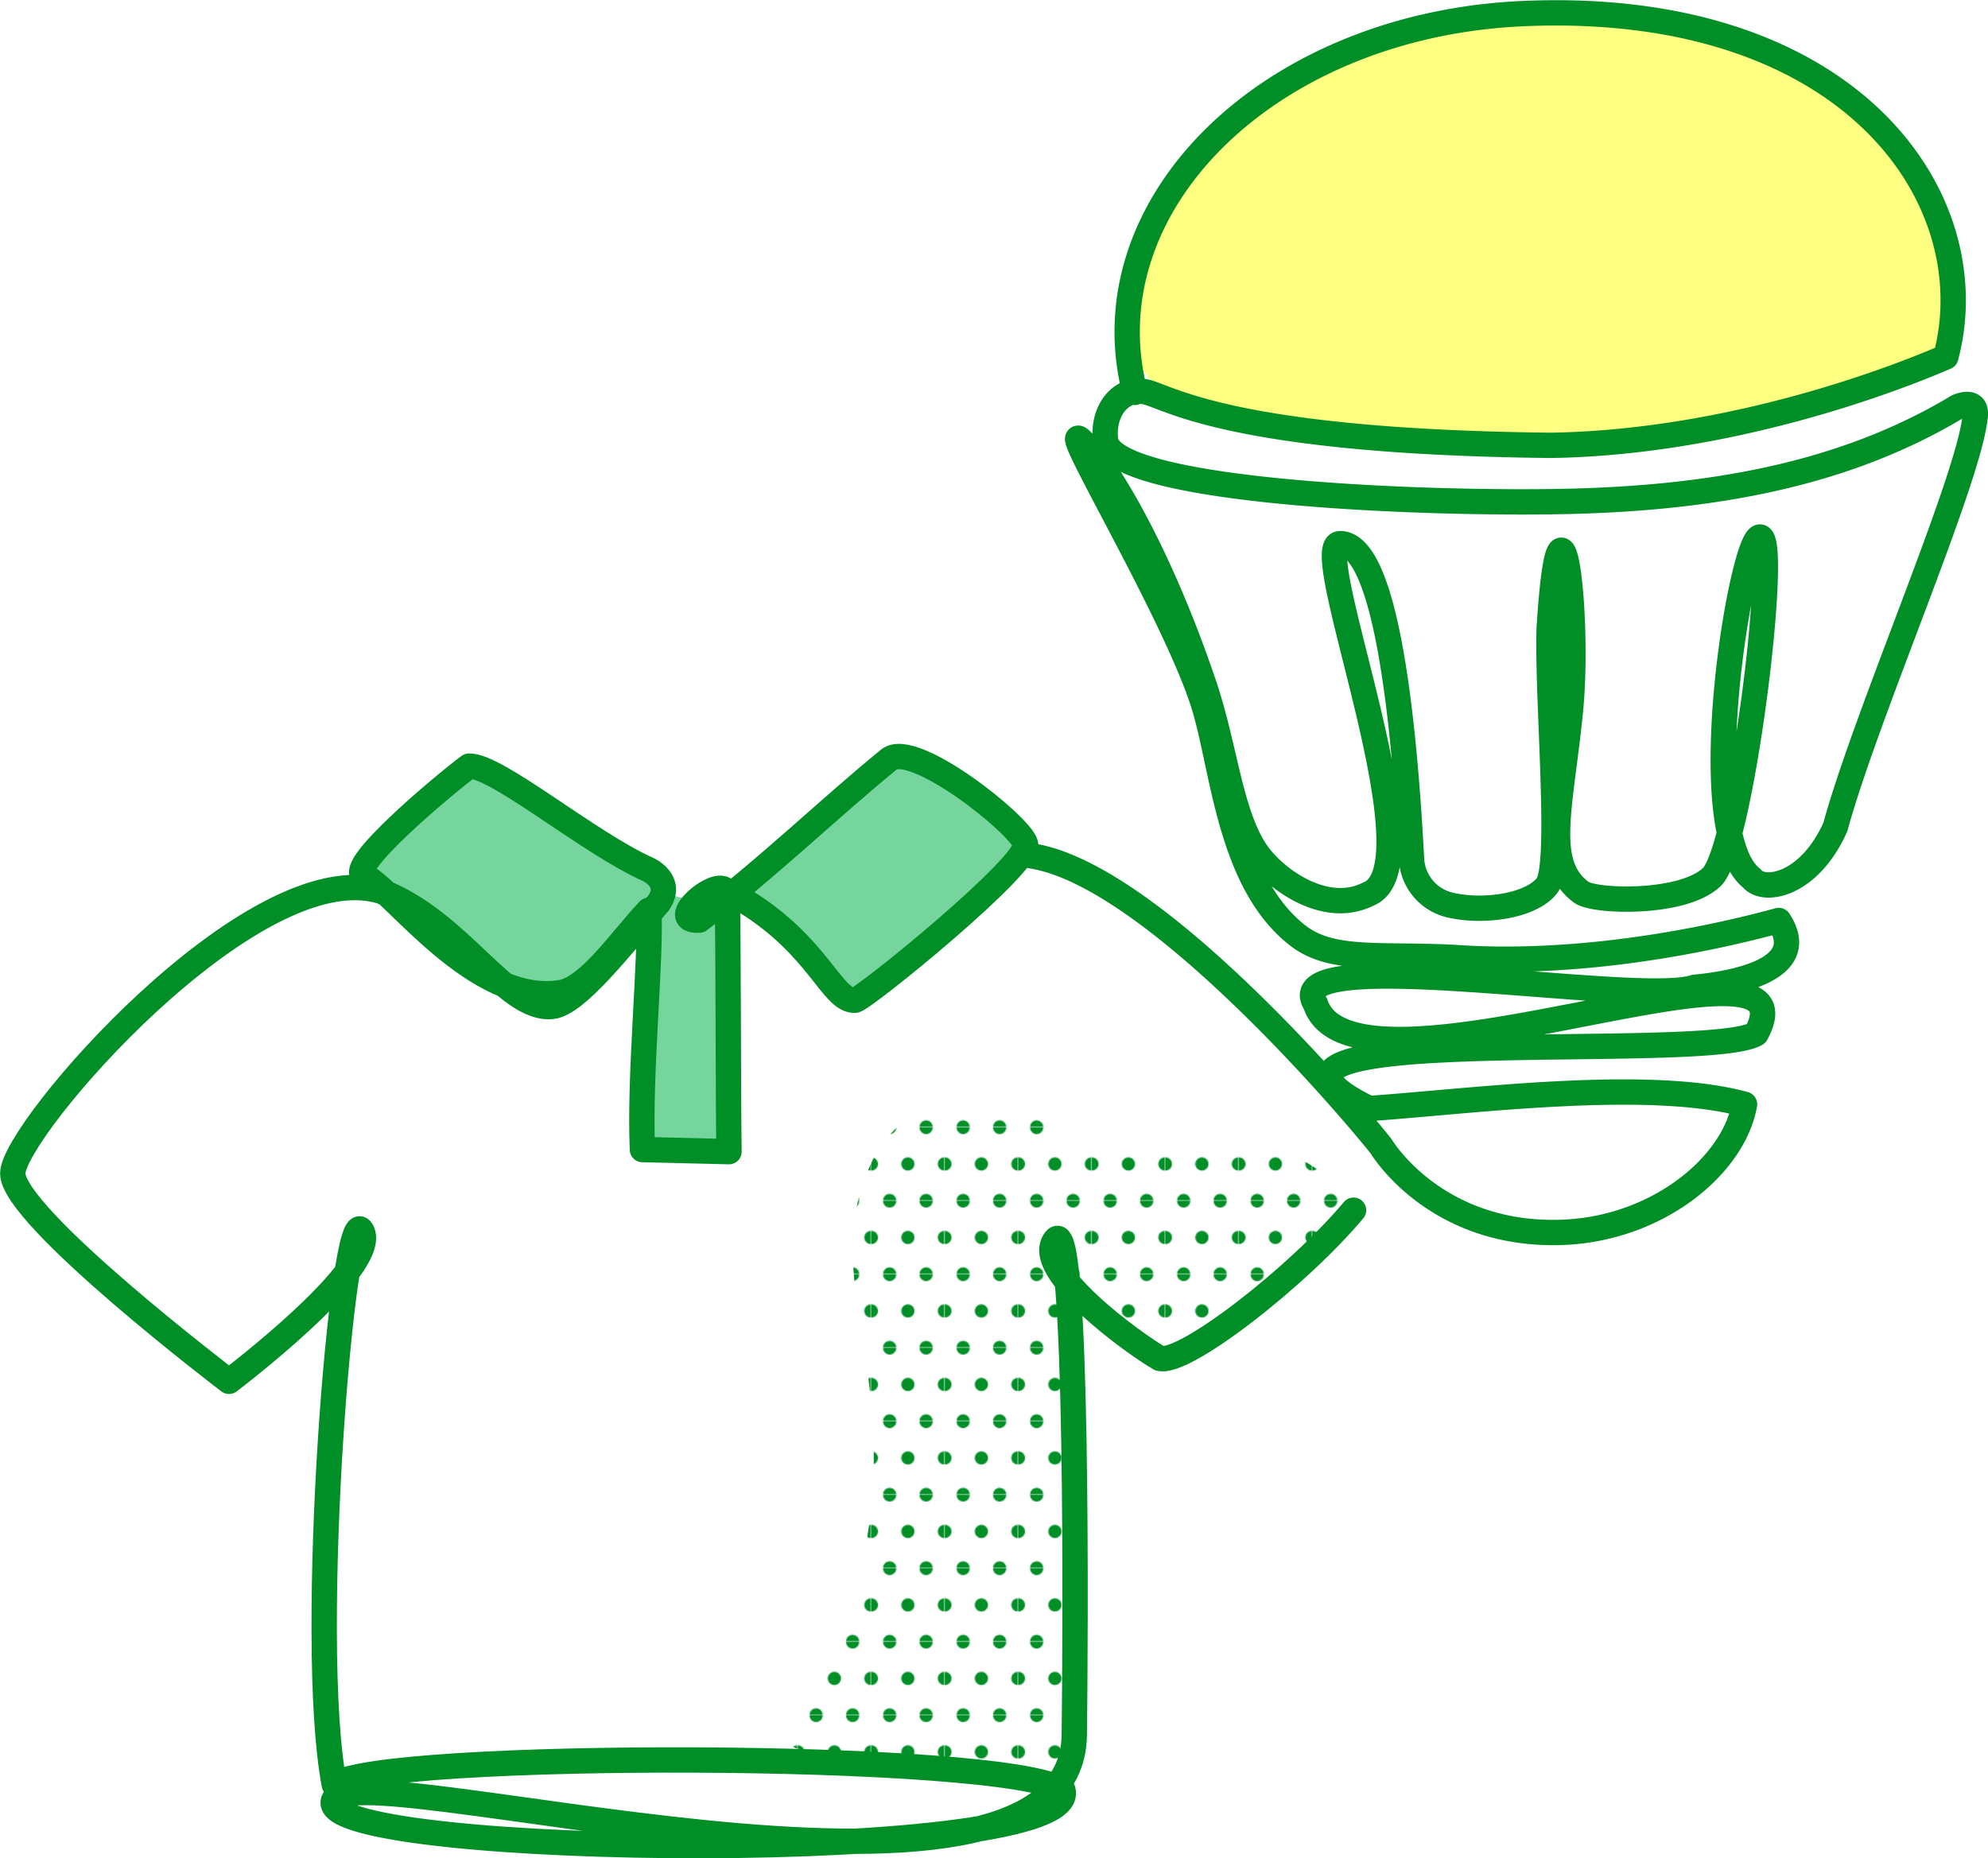
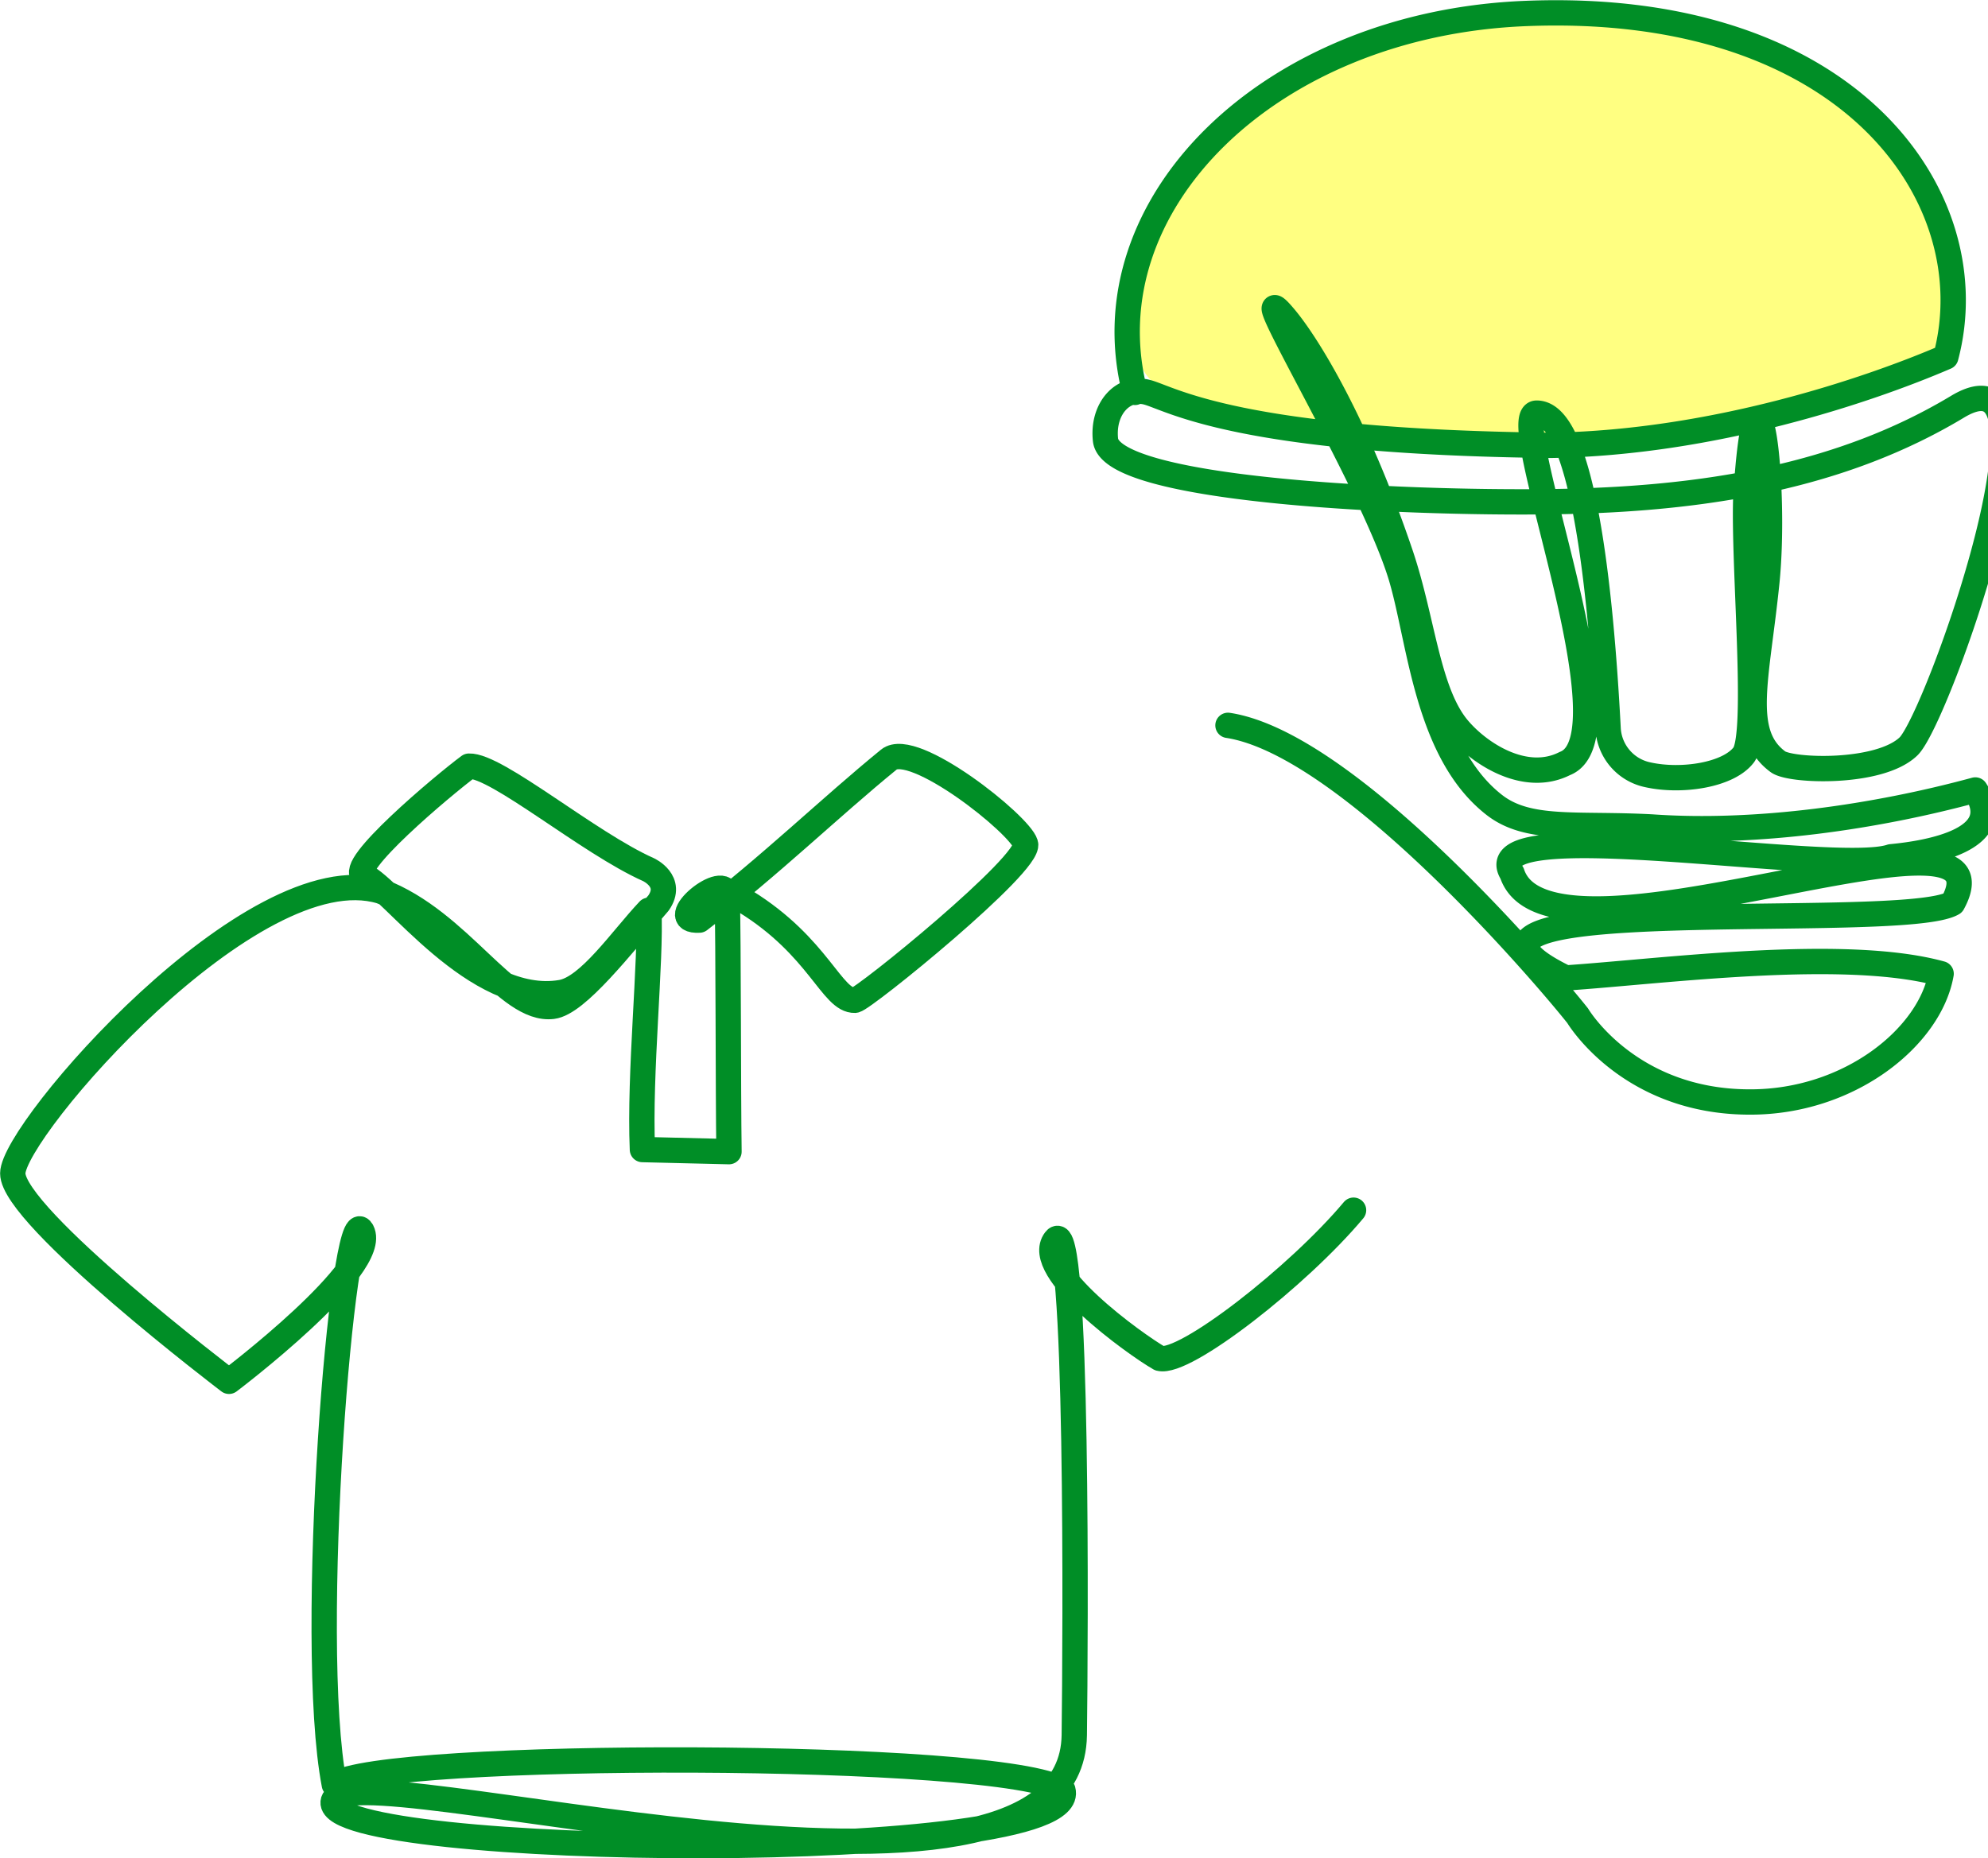
<svg xmlns="http://www.w3.org/2000/svg" viewBox="0 0 199.32 186.34">
  <defs>
    <style>.cls-1,.cls-7{fill:none;}.cls-2{fill:#008e26;}.cls-3{clip-path:url(#clip-path);}.cls-4{fill:url(#新規パターンスウォッチ_2);}.cls-5{fill:#ffff81;}.cls-6{fill:#76d59d;}.cls-7{stroke:#008e26;stroke-linecap:round;stroke-linejoin:round;stroke-width:2.54px;}</style>
    <clipPath id="clip-path" transform="translate(-0.34 -6.83)">
      <rect class="cls-1" width="200" height="200" />
    </clipPath>
    <pattern id="新規パターンスウォッチ_2" data-name="新規パターンスウォッチ 2" width="66.51" height="66.51" patternTransform="translate(264.59 208.34) scale(0.11)" patternUnits="userSpaceOnUse" viewBox="0 0 66.51 66.51">
      <rect class="cls-1" width="66.51" height="66.51" />
      <circle class="cls-2" cx="49.88" cy="66.51" r="6.01" />
      <circle class="cls-2" cx="16.63" cy="66.51" r="6.01" />
      <circle class="cls-2" cx="66.51" cy="33.25" r="6.01" />
      <circle class="cls-2" cx="33.25" cy="33.25" r="6.01" />
      <circle class="cls-2" cy="33.25" r="6.01" />
      <circle class="cls-2" cx="49.88" r="6.01" />
      <circle class="cls-2" cx="16.63" r="6.01" />
    </pattern>
  </defs>
  <g id="レイヤー_2" data-name="レイヤー 2">
    <g id="レイヤー_1-2" data-name="レイヤー 1">
      <g class="cls-3">
-         <path class="cls-4" d="M135.8,127.19A17.37,17.37,0,0,0,121.89,121c-2.19.09-4.34.6-6.53.73a19,19,0,0,1-7.86-1.2c-3.34-1.28-6.43-3.52-10-3.64-3.83-.13-7.43,2.38-9.37,5.7a20,20,0,0,0-2.24,11.13c.19,3.83,1,7.6,1.52,11.4,1.29,9.61.43,19.85-4.54,28.17-1.42,2.37-3.21,4.7-3.46,7.45a1.42,1.42,0,0,0,.22,1.09,1.63,1.63,0,0,0,1.14.41l23.71,1.94a2.6,2.6,0,0,0,1.33-.12c.78-.37,1-1.38,1.09-2.24a276.68,276.68,0,0,0,1.53-47.11,71.84,71.84,0,0,0,7.69,6.46,2.89,2.89,0,0,0,1.37.67,3,3,0,0,0,1.74-.56q6.55-3.75,12.75-8.1a9.86,9.86,0,0,0,2.73-2.49,3.51,3.51,0,0,0,.36-3.51" transform="translate(-0.34 -6.83)" />
        <path class="cls-5" d="M128,48.9c-3.44.36-6.78-1.1-9.93-2.53a8.3,8.3,0,0,1-2.23-1.3,6.75,6.75,0,0,1-1.91-4.22,18.69,18.69,0,0,1,2.81-12c2.18-3.6,6-9,9.38-11.57C137.73,8.43,152.22,7,166.67,9.07a30.88,30.88,0,0,1,7.77,2,43.69,43.69,0,0,1,9.36,5.15c3.4,2.68,7.91,5.72,10,9.49,2.56,4.5,2.37,10.15,2.25,15.32,0,.81-1.43,1.46-1.87,2.14a4.52,4.52,0,0,1-2.45,1.5,107,107,0,0,1-28.17,5.41c-12.74.7-20.24,1.43-32.9-.15" transform="translate(-0.34 -6.83)" />
-         <path class="cls-6" d="M54,106c-5.78-1.15-10.6-5-15.18-8.7a3.18,3.18,0,0,1-1.05-1.2,2.81,2.81,0,0,1,.16-2c1.47-4,4.9-6.86,8.2-9.55A2.31,2.31,0,0,1,47.34,84a2.35,2.35,0,0,1,1.31.45q7.6,4.48,14.8,9.62c1.89,1.34,3.89,2.77,6.21,2.93,3.09.22,5.82-1.86,8.22-3.82L89,84.08A3.61,3.61,0,0,1,91.28,83a3.39,3.39,0,0,1,1.4.48,32.24,32.24,0,0,1,9.47,7.64,1.93,1.93,0,0,1,.54,1c.06.63-.47,1.15-1,1.56l-11.62,9.93c-1.55,1.32-3.55,2.73-5.45,2a5.73,5.73,0,0,1-1.94-1.53L78.3,99.36a3.69,3.69,0,0,0-2.46-1.49c-1.9,0-2.52,2.52-2.55,4.41L73,122l-7.16-.45a1.48,1.48,0,0,1-1-.28,1.55,1.55,0,0,1-.32-1.22l.58-20.92-5.95,6a7.48,7.48,0,0,1-1.94,1.57,5.2,5.2,0,0,1-2.92.35" transform="translate(-0.34 -6.83)" />
        <path class="cls-7" d="M75.06,97.22c7.4,4.57,8.69,10,11,9.92.89-.11,17.68-13.74,17.1-15.69S91.9,81,89.46,83c-5.9,4.81-11.82,10.58-19,16.1-3.77.21,2.72-5.15,2.79-2.42.13,4.6.09,19.46.18,25.64l-8.68-.21c-.33-7.65.9-19,.64-24-2.71,2.87-6,7.78-8.79,8.25-8.59,1.45-16.86-10.4-19.77-11.7-1.85-.83,7.84-9,10.53-11,2.77-.11,12,7.71,18,10.38,0,0,2.53,1.16,1,3.35-3.79,4.36-8.17,10.06-10.62,10.36-4.58.56-9.26-8.53-17.22-11.55-12.8-3.86-36.9,23.94-36.9,28.3s21.68,20.85,21.68,20.85,15.21-11.48,13.32-15.08-5.56,41-2.76,55.53c4.45-3.39,67.29-3.39,73.05.55,2.13,7.64-73.67,6.79-73.17,1.2s74,16,74.31-6.72c.12-9.47.41-52.7-1.91-49.66s8,10.47,10.47,11.88c2.49.65,13.88-8.22,19.44-14.86" transform="translate(-0.34 -6.83)" />
-         <path class="cls-7" d="M114.13,46.18c-4.84-18.83,13.51-37,39.23-38C186,6.89,199.63,26.83,195.43,42.63c-7.9,3.4-23.44,8.62-39.64,8.86-31.21-.34-37.95-4.63-40.39-5.31s-4.56,1.62-4.22,4.77c.54,5,29.07,6.39,44.69,6.19s29.22-2.6,40.73-9.52c0,0,2.13-1,1.75,1.16-.78,6.6-10.93,29.77-14,41-2.67,5.91-7.2,6.61-8.37,5.13-6.09-4.71-.84-35.26.91-34.2s-2,31.25-4.91,34.06-11.78,2.5-13.08,1.55c-3.89-2.85-2.1-8.37-1.12-18.07s-1-26-2.11-8.51c-.26,6.87,1.34,23.84-.21,25.88s-6.25,2.74-9.6,2a5,5,0,0,1-4-4.67c-.74-14.13-2.6-31.61-7.16-31.6-3.4,0,9.85,32.47,2.82,35.14-3.94,2-8.52-.94-10.69-3.51-3.08-3.66-3.54-10.85-5.76-17.44-4.39-13-9.36-21.19-11.81-24-4.38-5.11,9,16.66,11.86,26.27,1.9,6.4,2.55,17.55,9.33,22.83,3.41,2.66,8.25,1.81,15.78,2.21,10.53.74,22.47-1,32.45-3.71,3.28,5-4.64,6.34-8.45,6.7-5.63,1.93-41.93-4.61-38,1.66,3.76,11.41,50.87-9.27,44.18,3-5.12,3-57.29-1.54-38.8,7.49,9.7-.65,27.92-3.1,37.64-.42-1.1,6.31-9.17,12.89-19.19,12.86-12.13,0-17.25-8.65-17.25-8.65-2.95-3.73-22.89-27.27-35.06-29.12" transform="translate(-0.34 -6.83)" />
+         <path class="cls-7" d="M114.13,46.18c-4.84-18.83,13.51-37,39.23-38C186,6.89,199.63,26.83,195.43,42.63c-7.9,3.4-23.44,8.62-39.64,8.86-31.21-.34-37.95-4.63-40.39-5.31s-4.56,1.62-4.22,4.77c.54,5,29.07,6.39,44.69,6.19s29.22-2.6,40.73-9.52s-2,31.25-4.91,34.06-11.78,2.5-13.08,1.55c-3.89-2.85-2.1-8.37-1.12-18.07s-1-26-2.11-8.51c-.26,6.87,1.34,23.84-.21,25.88s-6.25,2.74-9.6,2a5,5,0,0,1-4-4.67c-.74-14.13-2.6-31.61-7.16-31.6-3.4,0,9.85,32.47,2.82,35.14-3.94,2-8.52-.94-10.69-3.51-3.08-3.66-3.54-10.85-5.76-17.44-4.39-13-9.36-21.19-11.81-24-4.38-5.11,9,16.66,11.86,26.27,1.9,6.4,2.55,17.55,9.33,22.83,3.41,2.66,8.25,1.81,15.78,2.21,10.53.74,22.47-1,32.45-3.71,3.28,5-4.64,6.34-8.45,6.7-5.63,1.93-41.93-4.61-38,1.66,3.76,11.41,50.87-9.27,44.18,3-5.12,3-57.29-1.54-38.8,7.49,9.7-.65,27.92-3.1,37.64-.42-1.1,6.31-9.17,12.89-19.19,12.86-12.13,0-17.25-8.65-17.25-8.65-2.95-3.73-22.89-27.27-35.06-29.12" transform="translate(-0.34 -6.83)" />
      </g>
    </g>
  </g>
</svg>